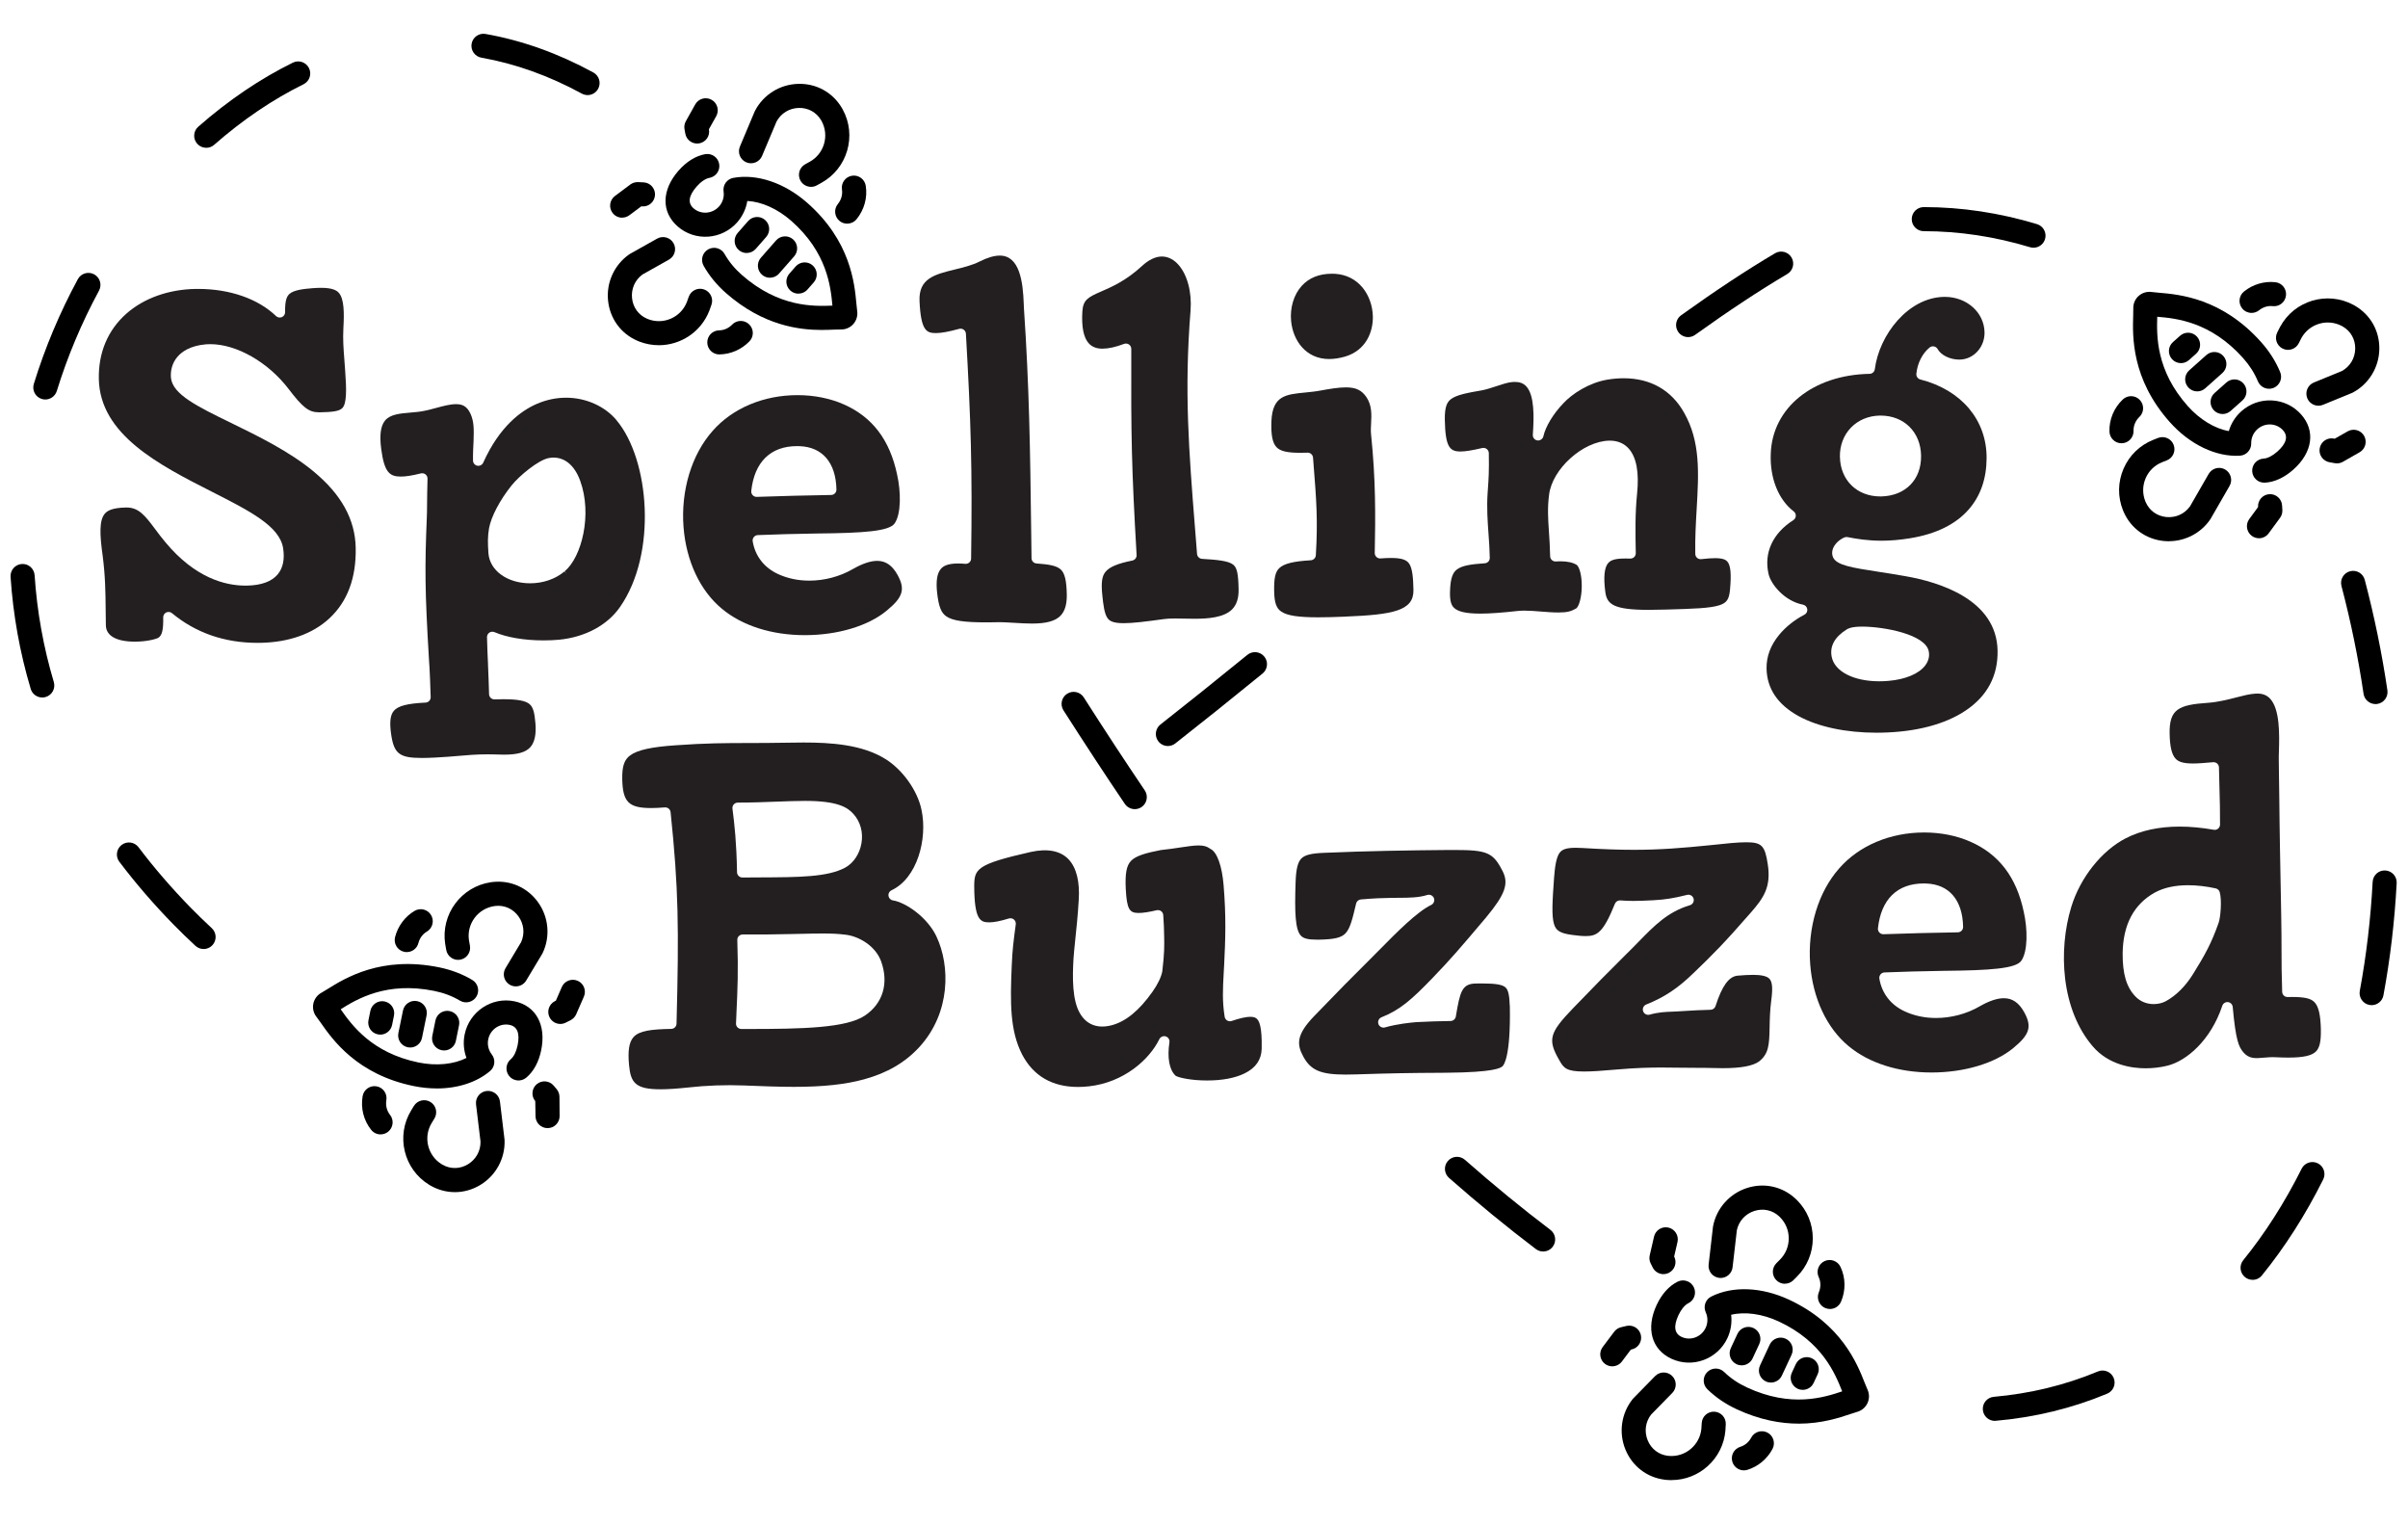
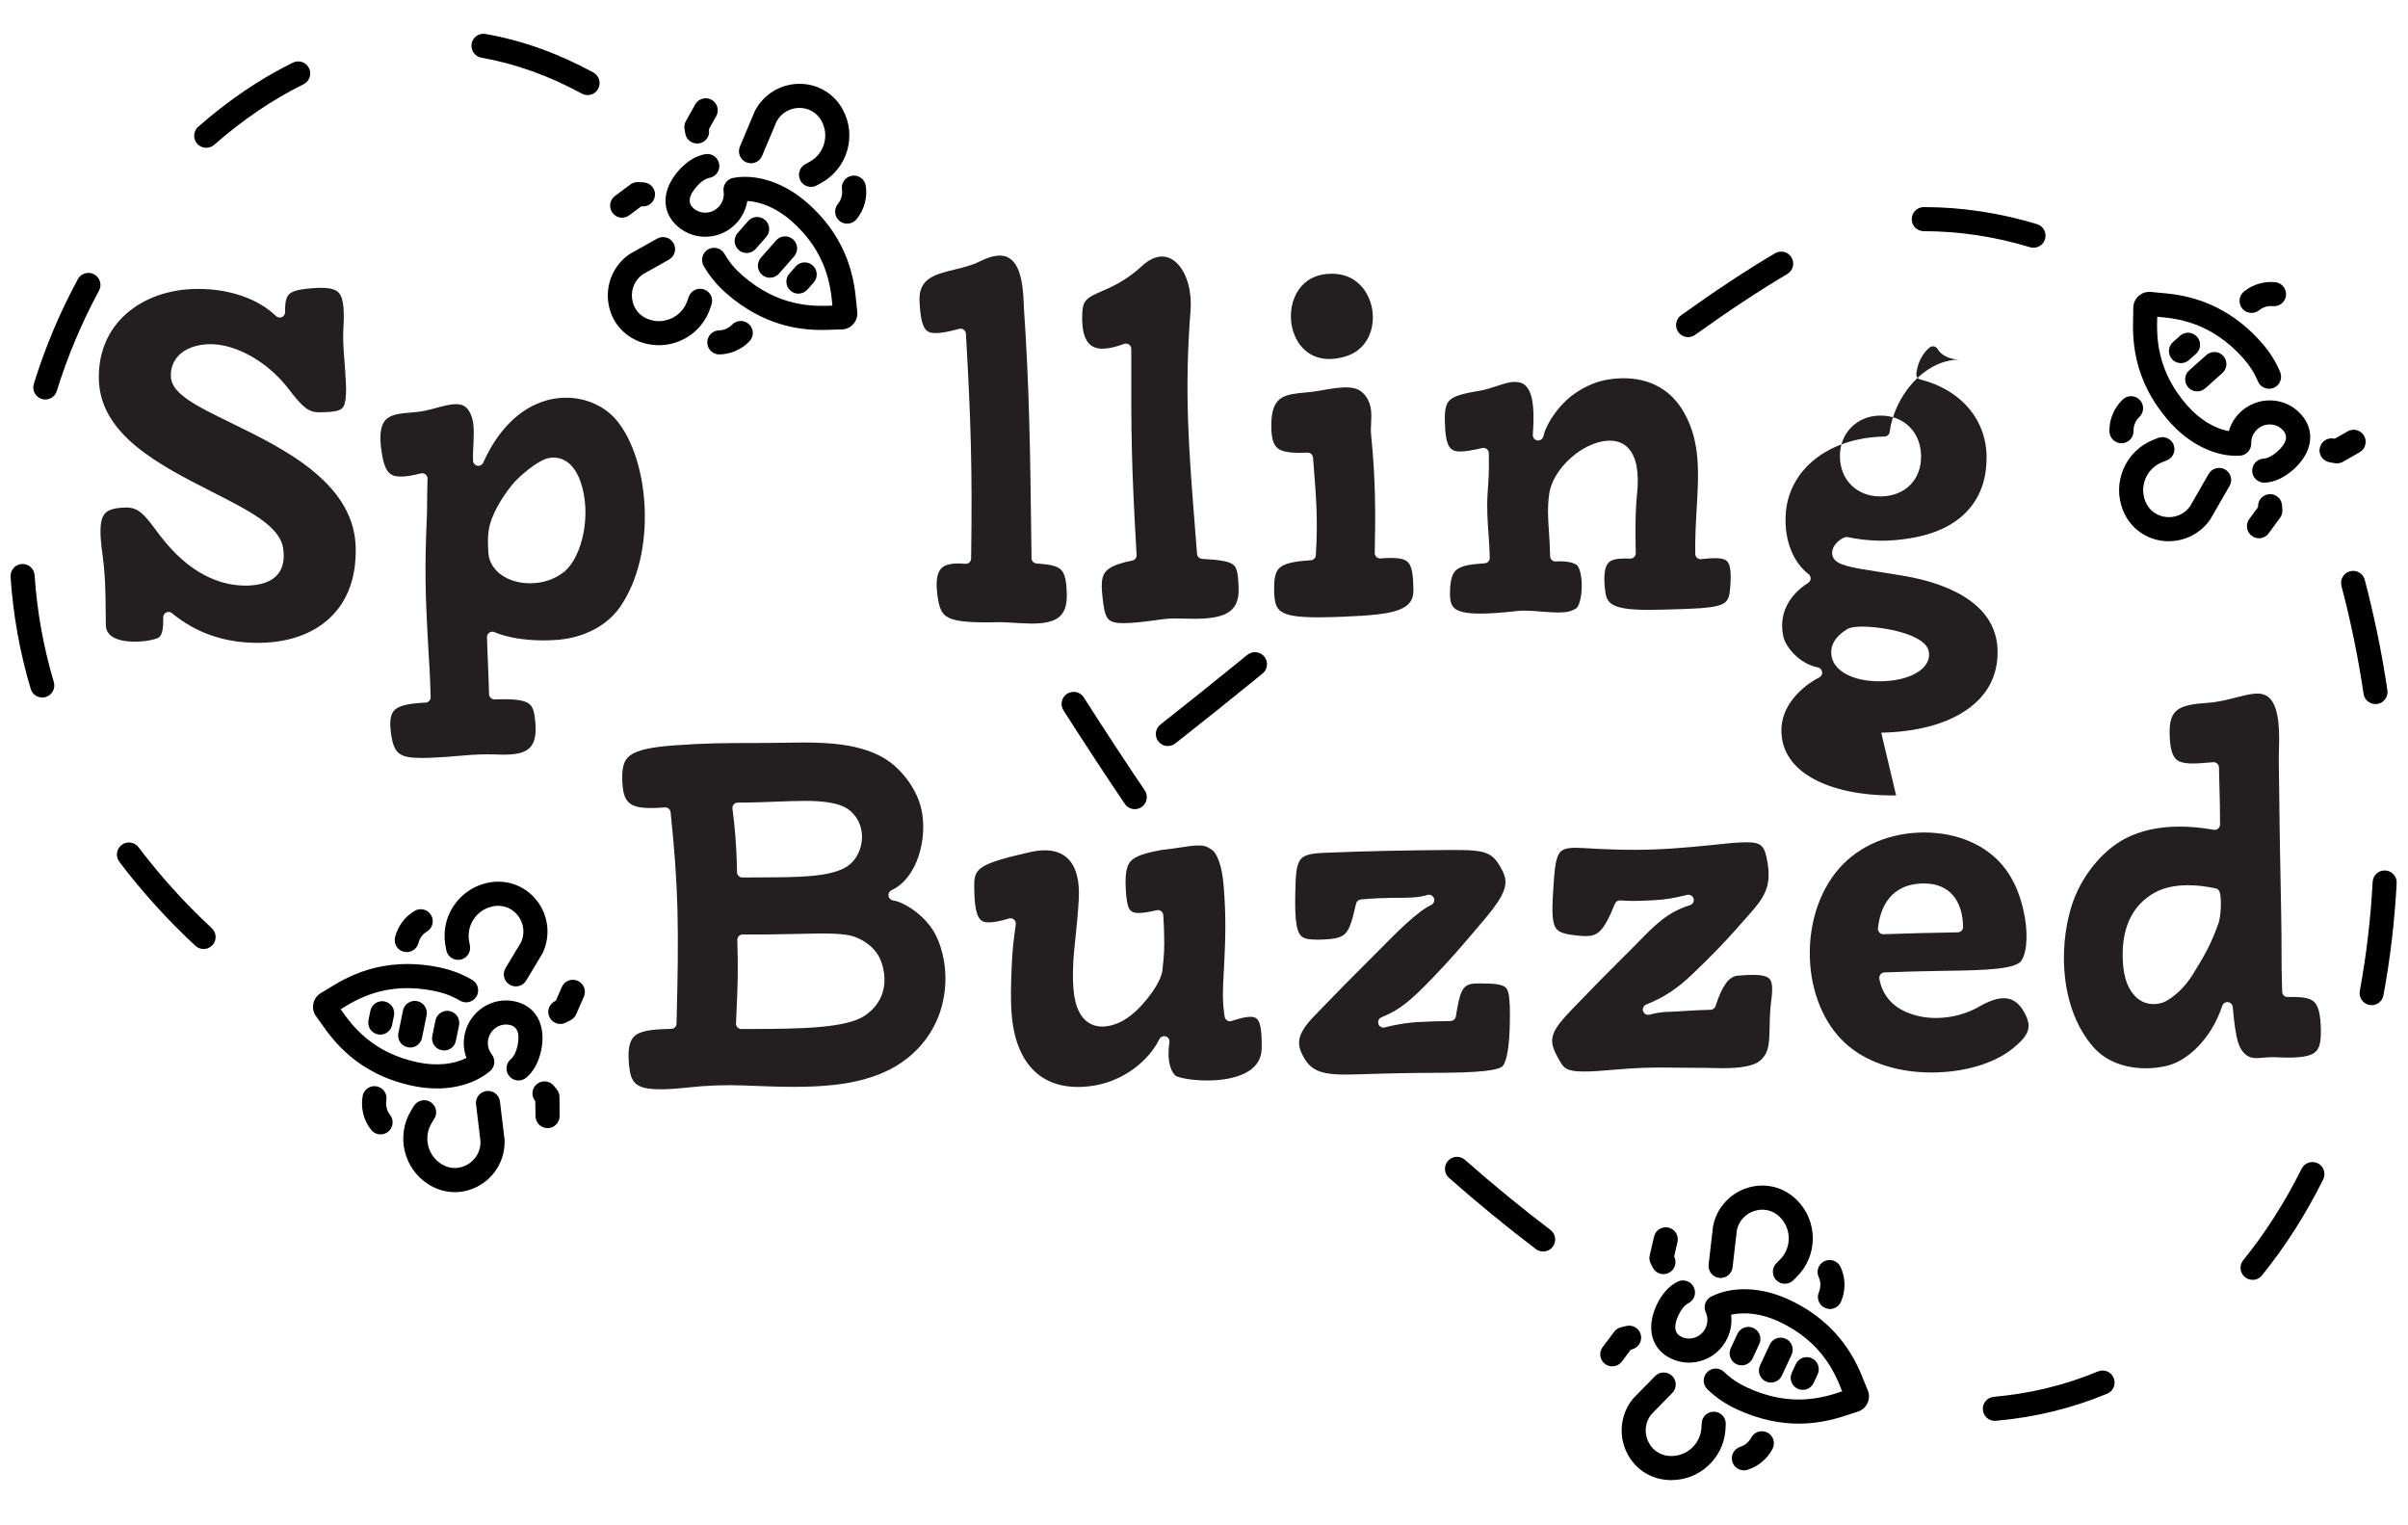
<svg xmlns="http://www.w3.org/2000/svg" data-id="Logo_-_Neon" data-name="Logo - Neon" viewBox="0 0 900 570">
  <defs>
    <style>
      .cls-1 {
        fill: #231f20;
      }
    </style>
  </defs>
  <g>
    <g>
      <path id="Trail" d="m76.1,354.64c-1.09,0-2.18-.39-3.05-1.19-2.78-2.56-5.56-5.27-8.28-8.04-7.33-7.5-14.12-15.37-20.17-23.38-1.5-1.98-1.1-4.8.88-6.3,1.98-1.5,4.81-1.1,6.3.88,5.82,7.71,12.36,15.28,19.42,22.51,2.61,2.67,5.28,5.26,7.94,7.72,1.83,1.68,1.94,4.53.26,6.36-.89.96-2.1,1.45-3.31,1.45Zm-60.31-93.99c-1.94,0-3.73-1.26-4.31-3.21-4.07-13.61-6.6-27.7-7.53-41.89-.16-2.48,1.72-4.62,4.2-4.79,2.49-.17,4.62,1.72,4.79,4.2.89,13.51,3.3,26.94,7.17,39.9.71,2.38-.64,4.89-3.02,5.6-.43.13-.86.19-1.29.19Zm1.15-111.36c-.44,0-.89-.06-1.33-.2-2.38-.73-3.71-3.25-2.97-5.63,4.15-13.46,9.68-26.62,16.45-39.13,1.18-2.18,3.91-3,6.1-1.81,2.19,1.18,3,3.91,1.81,6.1-6.49,11.99-11.79,24.6-15.77,37.49-.6,1.93-2.38,3.18-4.3,3.18Zm60.13-94.06c-1.25,0-2.49-.52-3.38-1.53-1.64-1.87-1.46-4.71.41-6.35,11.22-9.85,23.11-17.91,35.36-23.94,2.23-1.1,4.93-.18,6.03,2.05s.18,4.93-2.05,6.03c-11.54,5.69-22.78,13.3-33.4,22.63-.85.75-1.91,1.12-2.97,1.12Zm142.54-19.7c-.73,0-1.47-.18-2.15-.55-12.23-6.67-24.86-11.19-37.54-13.43-2.45-.43-4.08-2.77-3.65-5.21.43-2.45,2.76-4.08,5.21-3.65,13.64,2.41,27.19,7.25,40.28,14.39,2.18,1.19,2.99,3.92,1.79,6.11-.82,1.5-2.36,2.35-3.95,2.35Z" />
      <g>
        <path d="m192.79,368.6c-.79,0-1.59-.21-2.31-.64-2.13-1.28-2.82-4.04-1.54-6.17l5.84-9.73c1.42-3.18,1.05-6.77-1-9.63-2.02-2.82-5.26-4.27-8.66-3.88-.12.01-.25.03-.37.05-2.98.45-5.6,2.02-7.39,4.43-1.77,2.4-2.52,5.34-2.09,8.29l.37,2.1c.43,2.45-1.2,4.78-3.65,5.21-2.45.43-4.78-1.2-5.21-3.65l-.38-2.17s-.01-.08-.02-.12c-1.65-11.03,5.99-21.35,17.03-23,.22-.03.45-.06.69-.09,6.69-.76,13.04,2.06,17,7.57,3.97,5.52,4.64,12.76,1.75,18.9-.06.14-.14.27-.21.4l-5.97,9.94c-.84,1.41-2.33,2.19-3.86,2.19Z" />
        <g>
          <line id="Stripe_3" data-name="Stripe 3" x1="142.83" y1="378.64" x2="142.12" y2="382.13" />
          <path d="m142.13,386.63c-.3,0-.6-.03-.9-.09-2.44-.5-4.01-2.87-3.51-5.31l.71-3.49c.5-2.44,2.87-4.01,5.31-3.51,2.44.5,4.01,2.87,3.51,5.31l-.71,3.49c-.43,2.13-2.31,3.6-4.4,3.6Z" />
        </g>
        <g>
          <line id="Stripe_2" data-name="Stripe 2" x1="155.02" y1="378.53" x2="153.31" y2="386.95" />
          <path d="m153.31,391.45c-.3,0-.6-.03-.9-.09-2.44-.5-4.01-2.87-3.51-5.31l1.72-8.42c.5-2.44,2.87-4.01,5.31-3.51,2.44.5,4.01,2.87,3.51,5.31l-1.72,8.42c-.43,2.13-2.31,3.6-4.4,3.6Z" />
        </g>
        <g>
          <line id="Stripe_1" data-name="Stripe 1" x1="167.16" y1="382.24" x2="165.97" y2="388.05" />
          <path d="m165.98,392.55c-.3,0-.6-.03-.9-.09-2.44-.5-4.01-2.87-3.51-5.31l1.18-5.81c.5-2.44,2.88-4.01,5.31-3.51,2.44.5,4.01,2.87,3.51,5.31l-1.18,5.81c-.43,2.13-2.31,3.6-4.4,3.6Z" />
        </g>
        <path d="m169.99,445.49c-3.09,0-6.18-.8-9.02-2.41-.19-.11-.4-.23-.6-.35-9.51-5.83-12.5-18.31-6.67-27.82l.99-1.62c1.3-2.12,4.07-2.78,6.19-1.49,2.12,1.3,2.78,4.07,1.48,6.19l-.99,1.62c-3.24,5.28-1.58,12.21,3.71,15.45.11.07.21.13.32.19,2.99,1.7,6.53,1.63,9.5-.17,3.02-1.84,4.77-5.01,4.69-8.51l-1.67-13.87c-.3-2.47,1.46-4.71,3.93-5.01,2.47-.28,4.71,1.46,5.01,3.93l1.69,14.07c.01.12.02.24.03.37.26,6.77-3.19,13.17-9,16.71-2.99,1.82-6.29,2.73-9.58,2.73Z" />
        <path d="m163.24,406.74c-2.79,0-5.67-.29-8.58-.88-21.26-4.33-30.42-17.42-34.82-23.72-.61-.87-1.14-1.62-1.55-2.14-1.11-1.4-1.54-3.2-1.18-4.94.36-1.74,1.46-3.23,3.02-4.08.58-.31,1.35-.8,2.24-1.35,6.53-4.07,20.11-12.56,41.77-8.14,4.5.92,8.67,2.5,12.38,4.72,2.13,1.27,2.83,4.04,1.56,6.17-1.27,2.13-4.04,2.83-6.17,1.56-2.84-1.7-6.06-2.92-9.56-3.63-17.95-3.66-29.01,3.09-35.02,6.84,4.05,5.78,11.55,16.32,29.13,19.9,6.66,1.36,13.17.69,17.88-1.71-1.03-2.76-1.29-5.79-.68-8.76,1.75-8.57,10.08-14.14,18.58-12.41,8.03,1.64,11.97,8.79,10.04,18.24-.9,4.44-2.84,8.01-5.6,10.31-1.91,1.59-4.75,1.34-6.34-.57-1.59-1.91-1.34-4.75.57-6.34,1.14-.95,2.07-2.85,2.55-5.2.91-4.46-.11-7.03-3.02-7.62-3.63-.74-7.21,1.68-7.96,5.39-.41,2,.08,4.05,1.32,5.65,1.49,1.91,1.21,4.65-.64,6.21-5.02,4.25-12.13,6.51-19.92,6.51Zm-38.8-27.86s0,0,0,0c0,0,0,0,0,0Z" />
        <path d="m209.43,382.64c-1.64,0-3.22-.9-4.02-2.46-1.13-2.22-.24-4.92,1.97-6.05l.38-.19,2.22-5.1c.99-2.28,3.64-3.32,5.92-2.33,2.28.99,3.32,3.64,2.33,5.92l-2.87,6.58c-.42.96-1.16,1.74-2.09,2.22l-1.82.92c-.65.33-1.35.49-2.03.49Z" />
        <path d="m204.65,421.57c-2.47,0-4.48-1.99-4.5-4.46l-.09-5.62c-1.6-1.9-1.35-4.74.55-6.34,1.9-1.6,4.74-1.35,6.34.55l1.09,1.29c.67.8,1.05,1.81,1.06,2.86l.06,7.18c.02,2.49-1.98,4.52-4.46,4.54h-.04Z" />
        <path d="m142.25,423.92c-1.32,0-2.62-.58-3.51-1.69-2.81-3.5-3.98-8.09-3.21-12.6.42-2.45,2.74-4.1,5.19-3.68,2.45.42,4.1,2.74,3.68,5.19-.33,1.94.18,3.98,1.36,5.45,1.55,1.94,1.24,4.77-.7,6.33-.83.67-1.82.99-2.81.99Z" />
        <path d="m152.02,355.79c-.37,0-.74-.04-1.11-.14-2.41-.61-3.86-3.06-3.25-5.47,1.05-4.11,3.71-7.69,7.31-9.8,2.14-1.26,4.9-.54,6.16,1.6,1.26,2.14.54,4.9-1.6,6.16-1.54.9-2.69,2.46-3.14,4.26-.52,2.04-2.35,3.39-4.36,3.39Z" />
      </g>
    </g>
    <g>
      <path id="Trail-2" data-name="Trail" d="m576.74,467.67c-.95,0-1.9-.3-2.71-.91-10.68-8.09-21.6-17.04-32.45-26.59-1.87-1.64-2.05-4.49-.4-6.35,1.64-1.87,4.49-2.04,6.35-.4,10.69,9.41,21.44,18.22,31.94,26.17,1.98,1.5,2.37,4.32.87,6.3-.88,1.17-2.23,1.78-3.59,1.78Zm-152.61-165.3c-1.44,0-2.86-.69-3.73-1.98-7.2-10.63-14.69-22.06-22.92-34.93-1.34-2.09-.73-4.88,1.37-6.21,2.09-1.34,4.88-.73,6.22,1.37,8.18,12.81,15.64,24.17,22.79,34.73,1.39,2.06.85,4.86-1.2,6.25-.77.52-1.65.77-2.52.77Z" />
      <g>
        <path d="m246.22,129c-2.43,0-4.9-.44-7.3-1.37-.21-.08-.42-.17-.63-.26-6.2-2.65-10.31-8.26-11.02-15-.71-6.76,2.3-13.38,7.85-17.28.12-.09.25-.17.38-.24l10.11-5.68c2.17-1.21,4.91-.45,6.13,1.72s.45,4.91-1.72,6.13l-9.89,5.56c-2.81,2.06-4.27,5.36-3.9,8.86.36,3.45,2.45,6.31,5.6,7.66.11.05.23.1.36.15,5.76,2.24,12.26-.61,14.52-6.35l.72-2.01c.84-2.34,3.41-3.55,5.75-2.72,2.34.84,3.56,3.41,2.72,5.75l-.74,2.07s-.03.08-.04.11c-3.11,8-10.78,12.91-18.88,12.91Z" />
        <g>
          <line id="Stripe_3-2" data-name="Stripe 3" x1="298.41" y1="105.24" x2="300.75" y2="102.56" />
          <path d="m298.4,109.74c-1.05,0-2.11-.37-2.96-1.12-1.87-1.64-2.06-4.48-.42-6.35l2.35-2.68c1.64-1.87,4.48-2.06,6.35-.42,1.87,1.64,2.06,4.48.42,6.35l-2.35,2.68c-.89,1.02-2.13,1.53-3.39,1.53Z" />
        </g>
        <g>
          <line id="Stripe_2-2" data-name="Stripe 2" x1="287.77" y1="99.29" x2="293.43" y2="92.82" />
          <path d="m287.76,103.79c-1.05,0-2.11-.37-2.96-1.12-1.87-1.64-2.06-4.48-.42-6.35l5.67-6.46c1.64-1.87,4.48-2.06,6.35-.42,1.87,1.64,2.06,4.48.42,6.35l-5.67,6.46c-.89,1.02-2.13,1.53-3.39,1.53Z" />
        </g>
        <g>
          <line id="Stripe_1-2" data-name="Stripe 1" x1="279.07" y1="90.05" x2="282.97" y2="85.59" />
          <path d="m279.07,94.55c-1.05,0-2.11-.37-2.96-1.12-1.87-1.64-2.06-4.48-.42-6.35l3.91-4.46c1.64-1.87,4.48-2.05,6.35-.42,1.87,1.64,2.06,4.48.42,6.35l-3.91,4.46c-.89,1.01-2.13,1.53-3.39,1.53Z" />
        </g>
        <path d="m303.12,69.82c-1.59,0-3.13-.84-3.95-2.33-1.2-2.18-.4-4.91,1.78-6.11l1.67-.92c5.43-2.98,7.42-9.82,4.44-15.25-.07-.12-.13-.23-.19-.33-1.75-2.94-4.86-4.64-8.33-4.55-3.53.1-6.62,1.99-8.29,5.06l-5.42,12.87c-.96,2.29-3.6,3.37-5.89,2.4-2.29-.96-3.36-3.6-2.4-5.89l5.5-13.06c.05-.11.1-.22.16-.33,3.13-6.01,9.3-9.86,16.1-10.04,6.77-.2,12.88,3.16,16.31,8.94.12.2.23.4.35.61,5.36,9.77,1.78,22.09-8,27.46l-1.67.92c-.69.38-1.43.56-2.16.56Z" />
        <path d="m307.34,123.31c-8.53,0-22.02-1.54-35.95-13.75-3.45-3.03-6.28-6.47-8.41-10.24-1.22-2.16-.46-4.91,1.7-6.13,2.16-1.22,4.91-.46,6.13,1.71,1.63,2.88,3.82,5.54,6.51,7.89,13.78,12.08,26.73,11.7,33.8,11.42-.65-7.03-1.94-19.9-15.43-31.72-5.11-4.48-11.09-7.13-16.38-7.39-.47,2.91-1.76,5.67-3.75,7.94-5.77,6.58-15.76,7.28-22.29,1.57-6.16-5.4-6.03-13.57.32-20.82,2.99-3.41,6.44-5.55,9.98-6.18,2.44-.43,4.78,1.19,5.22,3.64.44,2.45-1.19,4.78-3.64,5.22-1.46.26-3.21,1.45-4.79,3.25-3,3.43-3.39,6.16-1.16,8.12,2.79,2.44,7.09,2.11,9.59-.73,1.34-1.53,1.95-3.56,1.65-5.56-.35-2.39,1.25-4.64,3.63-5.08,8.79-1.62,19.08,1.83,27.54,9.24,16.32,14.3,17.78,30.21,18.48,37.86.1,1.06.18,1.97.28,2.63.27,1.76-.25,3.54-1.42,4.87-1.17,1.34-2.86,2.09-4.64,2.05-.67-.01-1.57.02-2.62.06-1.25.05-2.71.11-4.36.11Z" />
        <path d="m232.54,81.35c-1.37,0-2.73-.62-3.61-1.81-1.49-1.99-1.08-4.81.91-6.3l5.75-4.3c.84-.62,1.87-.92,2.91-.89l2.04.1c2.48.12,4.4,2.23,4.27,4.71-.12,2.48-2.23,4.42-4.71,4.27l-.42-.02-4.46,3.33c-.81.6-1.75.89-2.69.89Z" />
        <path d="m260.56,53.64c-2.13,0-4.03-1.52-4.42-3.69l-.3-1.66c-.19-1.03-.01-2.09.5-3l3.5-6.27c1.21-2.17,3.95-2.95,6.12-1.73,2.17,1.21,2.94,3.96,1.73,6.12l-2.72,4.86v.07c.46,2.45-1.16,4.79-3.61,5.23-.27.05-.54.07-.81.07Z" />
        <path d="m316.63,83.58c-1.01,0-2.02-.33-2.85-1.02-1.92-1.58-2.2-4.41-.62-6.33,1.25-1.52,1.82-3.54,1.53-5.41-.39-2.45,1.29-4.76,3.74-5.15,2.45-.4,4.76,1.29,5.15,3.74.7,4.43-.56,9-3.46,12.53-.89,1.08-2.18,1.64-3.48,1.64Z" />
        <path d="m268.85,132.45c-2.46,0-4.47-1.98-4.5-4.45-.03-2.48,1.96-4.52,4.44-4.55,1.78-.02,3.55-.8,4.84-2.14,1.73-1.79,4.58-1.84,6.36-.11,1.79,1.73,1.84,4.58.11,6.36-2.95,3.05-7.03,4.83-11.2,4.88h-.06Z" />
      </g>
    </g>
    <g>
      <path id="Trail-3" data-name="Trail" d="m745.58,530.97c-2.31,0-4.27-1.76-4.48-4.11-.22-2.48,1.61-4.66,4.09-4.88,13.61-1.2,26.7-4.38,38.92-9.48,2.29-.96,4.93.13,5.89,2.42.96,2.29-.13,4.93-2.42,5.88-13.07,5.45-27.06,8.86-41.59,10.13-.13.01-.27.02-.4.02Zm96.33-52.71c-1,0-2-.33-2.83-1-1.93-1.57-2.23-4.4-.66-6.33,8.18-10.09,15.53-21.6,21.83-34.2,1.11-2.22,3.81-3.12,6.04-2.01,2.22,1.11,3.12,3.81,2.01,6.04-6.59,13.19-14.29,25.25-22.89,35.84-.89,1.1-2.19,1.67-3.5,1.67Zm44.5-102.64c-.27,0-.55-.03-.83-.08-2.44-.46-4.05-2.81-3.6-5.25,2.45-13.14,4.07-26.85,4.81-40.75.13-2.48,2.25-4.4,4.73-4.25,2.48.13,4.39,2.25,4.25,4.73-.76,14.29-2.43,28.39-4.95,41.92-.4,2.17-2.29,3.68-4.42,3.68Zm1.43-112.52c-2.19,0-4.12-1.61-4.45-3.84-1.99-13.49-4.77-27.04-8.26-40.29-.63-2.4.8-4.87,3.21-5.5,2.41-.63,4.86.8,5.5,3.21,3.57,13.56,6.42,27.45,8.46,41.27.36,2.46-1.34,4.75-3.79,5.11-.22.03-.44.05-.66.05Z" />
      <g>
        <path d="m624.72,553.12c-.58,0-1.17-.03-1.76-.08-.24-.02-.48-.05-.71-.08-6.66-.8-12.18-5.03-14.75-11.31-2.57-6.29-1.54-13.49,2.69-18.79.09-.12.19-.23.3-.34l8.11-8.28c1.74-1.78,4.59-1.8,6.36-.07,1.78,1.74,1.8,4.59.07,6.36l-7.94,8.11c-2.12,2.76-2.59,6.34-1.26,9.6,1.31,3.21,4.12,5.37,7.52,5.78.14.02.27.03.39.04,6.14.53,11.59-4.02,12.16-10.17l.13-2.13c.15-2.48,2.29-4.36,4.76-4.22,2.48.15,4.37,2.28,4.22,4.76l-.13,2.19s0,.08,0,.12c-.91,10.52-9.77,18.49-20.14,18.49Z" />
        <g>
          <line id="Stripe_3-3" data-name="Stripe 3" x1="673.79" y1="514.88" x2="675.29" y2="511.65" />
          <path d="m673.78,519.38c-.64,0-1.28-.13-1.9-.42-2.25-1.05-3.23-3.73-2.18-5.98l1.5-3.23c1.05-2.25,3.73-3.23,5.98-2.18,2.25,1.05,3.23,3.73,2.18,5.98l-1.5,3.23c-.76,1.64-2.39,2.6-4.08,2.6Z" />
        </g>
        <g>
          <line id="Stripe_2-3" data-name="Stripe 2" x1="661.9" y1="512.15" x2="665.53" y2="504.36" />
          <path d="m661.9,516.65c-.64,0-1.28-.13-1.9-.42-2.25-1.05-3.23-3.72-2.18-5.98l3.63-7.79c1.05-2.25,3.73-3.23,5.98-2.18,2.25,1.05,3.23,3.72,2.18,5.98l-3.63,7.79c-.76,1.64-2.39,2.6-4.08,2.6Z" />
        </g>
        <g>
          <line id="Stripe_1-3" data-name="Stripe 1" x1="650.97" y1="505.72" x2="653.47" y2="500.34" />
          <path d="m650.96,510.22c-.64,0-1.28-.13-1.9-.42-2.25-1.05-3.23-3.73-2.18-5.98l2.5-5.37c1.05-2.25,3.73-3.23,5.98-2.18,2.25,1.05,3.23,3.73,2.18,5.98l-2.5,5.37c-.76,1.64-2.39,2.6-4.08,2.6Z" />
        </g>
        <path d="m667.11,479.74c-1.15,0-2.3-.44-3.18-1.32-1.76-1.76-1.76-4.6,0-6.36l1.34-1.35c2.12-2.12,3.29-4.95,3.28-7.95,0-3-1.17-5.82-3.3-7.94-.1-.1-.19-.19-.29-.28-2.49-2.33-5.96-3.08-9.26-2.02-3.37,1.08-5.8,3.76-6.54,7.18l-1.6,13.88c-.28,2.47-2.51,4.24-4.99,3.96-2.47-.29-4.24-2.52-3.96-4.99l1.62-14.08c.01-.12.03-.24.06-.36,1.32-6.65,6.17-12.07,12.64-14.16,6.45-2.08,13.24-.58,18.17,4.01.17.16.34.32.5.48,3.82,3.82,5.93,8.89,5.94,14.3,0,5.4-2.1,10.49-5.91,14.31l-1.34,1.34c-.88.88-2.03,1.32-3.19,1.32Z" />
        <path d="m672.26,532c-6.64,0-14.45-1.33-23.19-5.39-4.17-1.94-7.85-4.45-10.94-7.47-1.78-1.74-1.82-4.58-.08-6.36,1.73-1.78,4.58-1.82,6.36-.08,2.37,2.31,5.21,4.24,8.46,5.75,16.61,7.73,28.94,3.74,35.65,1.49-2.59-6.57-7.44-18.56-23.71-26.12-6.16-2.87-12.65-3.73-17.79-2.5.36,2.93-.1,5.93-1.37,8.68-3.69,7.93-13.09,11.41-20.95,7.75-7.43-3.46-9.6-11.33-5.53-20.07,1.91-4.11,4.63-7.13,7.85-8.73,2.23-1.1,4.93-.2,6.03,2.03,1.1,2.23.2,4.93-2.03,6.03-1.33.66-2.68,2.29-3.69,4.46-1.92,4.13-1.53,6.86,1.17,8.12,3.36,1.57,7.4.04,9-3.39.86-1.85.87-3.96.03-5.8-1.01-2.2-.1-4.8,2.06-5.89,7.98-4.02,18.83-3.6,29.03,1.15,19.67,9.15,25.54,24.02,28.35,31.16.39.99.73,1.84,1.01,2.44.75,1.61.75,3.46,0,5.08-.75,1.61-2.17,2.8-3.88,3.27-.64.17-1.5.46-2.5.8-4.11,1.38-10.74,3.6-19.33,3.6Z" />
        <path d="m602.59,510.59c-.94,0-1.89-.29-2.7-.9-1.99-1.49-2.38-4.32-.89-6.3l4.32-5.74c.63-.84,1.53-1.43,2.55-1.67l1.98-.48c2.41-.58,4.85.91,5.42,3.33s-.91,4.85-3.33,5.42l-.41.1-3.34,4.44c-.88,1.17-2.23,1.79-3.6,1.79Z" />
        <path d="m621.74,476.14c-1.65,0-3.24-.91-4.03-2.49l-.76-1.51c-.47-.94-.6-2-.36-3.02l1.61-7c.56-2.42,2.97-3.94,5.39-3.38,2.42.56,3.93,2.97,3.38,5.39l-1.25,5.42.03.06c1.11,2.22.21,4.93-2.01,6.04-.65.32-1.33.48-2.01.48Z" />
        <path d="m683.95,489.16c-.59,0-1.19-.12-1.77-.36-2.29-.98-3.35-3.62-2.37-5.91.77-1.81.75-3.91-.05-5.62-1.06-2.25-.1-4.93,2.15-5.99,2.25-1.06,4.93-.1,5.99,2.15,1.92,4.06,1.99,8.79.19,13-.73,1.71-2.39,2.73-4.14,2.73Z" />
        <path d="m651.78,549.46c-1.93,0-3.71-1.25-4.3-3.19-.73-2.38.61-4.89,2.99-5.62,1.71-.52,3.18-1.76,4.05-3.41,1.16-2.2,3.88-3.04,6.08-1.89,2.2,1.16,3.04,3.88,1.89,6.08-1.98,3.76-5.4,6.61-9.39,7.83-.44.13-.88.2-1.32.2Z" />
      </g>
    </g>
    <g>
      <path id="Trail-4" data-name="Trail" d="m436.5,278.78c-1.33,0-2.65-.59-3.54-1.72-1.54-1.96-1.19-4.78.76-6.32,10.02-7.87,20.65-16.39,32.49-26.03,1.92-1.57,4.76-1.28,6.33.65,1.57,1.93,1.28,4.76-.65,6.33-11.88,9.68-22.55,18.23-32.62,26.13-.82.65-1.8.96-2.78.96Zm194.44-152.81c-1.4,0-2.78-.65-3.66-1.88-1.45-2.02-.98-4.83,1.04-6.28,12.89-9.24,24.37-16.82,35.11-23.17,2.14-1.26,4.9-.56,6.16,1.58,1.27,2.14.56,4.9-1.58,6.17-10.51,6.22-21.78,13.66-34.45,22.74-.79.57-1.71.84-2.62.84Zm129.09-33.4c-.43,0-.87-.06-1.3-.19-13.13-3.97-26.49-5.99-39.71-5.99-2.49,0-4.5-2.01-4.5-4.5s2.01-4.5,4.5-4.5c14.11,0,28.35,2.14,42.32,6.37,2.38.72,3.72,3.23,3,5.61-.59,1.94-2.37,3.2-4.31,3.2Z" />
      <g>
-         <path d="m866.52,151.61c-1.77,0-3.45-1.05-4.17-2.8-.94-2.3.16-4.93,2.46-5.87l10.5-4.3c3.04-1.7,4.89-4.79,4.96-8.31.07-3.47-1.66-6.57-4.61-8.29-.1-.06-.22-.13-.34-.19-5.43-2.92-12.23-.9-15.19,4.52l-.96,1.9c-1.12,2.22-3.83,3.11-6.04,1.99-2.22-1.12-3.11-3.83-1.99-6.04l.99-1.96s.04-.07.06-.11c5.29-9.82,17.58-13.51,27.41-8.22.2.11.4.22.59.33,5.83,3.4,9.22,9.47,9.09,16.25-.13,6.8-3.93,13-9.91,16.18-.13.07-.27.13-.41.19l-10.73,4.39c-.56.23-1.13.34-1.7.34Z" />
        <g>
          <line id="Stripe_3-4" data-name="Stripe 3" x1="817.8" y1="128.83" x2="815.14" y2="131.2" />
          <path d="m815.14,135.7c-1.24,0-2.47-.51-3.36-1.51-1.65-1.86-1.49-4.7.37-6.35l2.66-2.37c1.86-1.65,4.7-1.49,6.35.37,1.65,1.86,1.49,4.7-.37,6.35l-2.66,2.37c-.86.76-1.93,1.14-2.99,1.14Z" />
        </g>
        <g>
          <line id="Stripe_2-4" data-name="Stripe 2" x1="827.63" y1="136.04" x2="821.21" y2="141.76" />
          <path d="m821.21,146.26c-1.24,0-2.47-.51-3.36-1.51-1.65-1.86-1.49-4.7.37-6.35l6.42-5.72c1.86-1.65,4.7-1.49,6.35.37,1.65,1.86,1.49,4.7-.37,6.35l-6.42,5.72c-.86.76-1.93,1.14-2.99,1.14Z" />
        </g>
        <g>
          <line id="Stripe_1-4" data-name="Stripe 1" x1="835.12" y1="146.28" x2="830.7" y2="150.23" />
-           <path d="m830.7,154.72c-1.24,0-2.47-.51-3.36-1.51-1.65-1.86-1.49-4.7.37-6.35l4.43-3.94c1.86-1.65,4.7-1.49,6.35.37,1.65,1.86,1.49,4.7-.37,6.35l-4.43,3.94c-.86.76-1.93,1.14-2.99,1.14Z" />
        </g>
        <path d="m810.62,202.27c-.6,0-1.2-.03-1.8-.09-6.75-.65-12.39-4.72-15.09-10.88-.09-.2-.18-.42-.27-.64-2-5.02-1.92-10.52.22-15.49s6.08-8.8,11.1-10.8l1.77-.7c2.31-.92,4.93.21,5.84,2.52.92,2.31-.21,4.93-2.52,5.84l-1.77.7c-2.79,1.11-4.98,3.24-6.16,5.99s-1.23,5.81-.12,8.6c.05.12.09.23.15.35,1.38,3.14,4.25,5.21,7.71,5.54,3.52.33,6.82-1.16,8.85-4l6.97-12.11c1.24-2.15,3.99-2.9,6.15-1.66,2.15,1.24,2.9,3.99,1.66,6.14l-7.07,12.28c-.06.11-.13.21-.2.31-3.51,5.08-9.29,8.07-15.42,8.07Z" />
        <path d="m846.26,180.37c-2.38,0-4.36-1.86-4.49-4.26-.13-2.48,1.77-4.6,4.25-4.73,1.48-.08,3.36-1.04,5.15-2.63,3.4-3.03,4.12-5.69,2.15-7.92-1.19-1.33-2.84-2.12-4.64-2.21-1.82-.09-3.59.53-4.96,1.76-1.52,1.36-2.37,3.29-2.32,5.32.05,2.42-1.82,4.45-4.23,4.59-8.91.53-18.71-4.16-26.2-12.56-14.43-16.2-13.92-32.17-13.68-39.85.03-1.06.06-1.98.04-2.64-.05-1.78.68-3.48,2.01-4.66,1.33-1.18,3.1-1.71,4.86-1.46.65.09,1.56.17,2.61.26,7.67.65,23.62,1.99,38.33,18.5,3.06,3.43,5.44,7.19,7.09,11.19.95,2.3-.15,4.93-2.45,5.88-2.3.94-4.93-.15-5.88-2.45-1.26-3.06-3.11-5.96-5.48-8.63-12.19-13.68-25.08-14.9-32.14-15.5-.22,7.06-.52,19.99,11.41,33.38,4.52,5.07,10.13,8.44,15.34,9.34.83-2.83,2.44-5.41,4.7-7.42,3.16-2.81,7.21-4.25,11.41-4.03,4.22.22,8.09,2.07,10.9,5.21,5.45,6.12,4.32,14.21-2.88,20.62-3.39,3.02-7.07,4.71-10.66,4.9-.08,0-.16,0-.24,0Z" />
        <path d="m873.44,173.16c-.26,0-.52-.02-.77-.07l-2.01-.35c-2.45-.43-4.09-2.76-3.66-5.21.43-2.45,2.76-4.08,5.2-3.66l.42.07,4.83-2.75c2.16-1.23,4.91-.48,6.14,1.68,1.23,2.16.48,4.91-1.68,6.14l-6.24,3.56c-.68.39-1.45.59-2.23.59Z" />
        <path d="m844.29,201.13c-.92,0-1.86-.28-2.66-.87-2-1.47-2.43-4.29-.96-6.29l3.29-4.48v-.07c-.15-2.48,1.75-4.61,4.23-4.75,2.48-.15,4.61,1.76,4.75,4.24l.1,1.69c.06,1.04-.25,2.08-.87,2.92l-4.25,5.79c-.88,1.2-2.25,1.84-3.63,1.84Z" />
        <path d="m792.91,165.64c-2.42,0-4.41-1.92-4.49-4.35-.15-4.48,1.66-8.86,4.98-12.01,1.8-1.71,4.65-1.64,6.36.17s1.64,4.65-.16,6.36c-1.43,1.36-2.24,3.29-2.18,5.18.08,2.48-1.86,4.57-4.35,4.65-.05,0-.1,0-.15,0Z" />
        <path d="m841.53,116.93c-1.31,0-2.62-.57-3.5-1.67-1.56-1.93-1.26-4.77.68-6.33,3.3-2.67,7.58-3.93,11.72-3.47,2.47.28,4.25,2.5,3.97,4.97-.28,2.47-2.5,4.26-4.97,3.97-1.77-.2-3.62.36-5.07,1.53-.83.67-1.83,1-2.82,1Z" />
      </g>
    </g>
  </g>
  <g>
    <path class="cls-1" d="m867.44,384.9c-.11-5.63-.86-8.84-2.43-10.43-1.37-1.38-3.72-1.91-8.4-1.91-.51,0-1.05,0-1.64.02-1.08,0-1.96-.85-2-1.93-.22-6.31-.23-10.57-.24-15.55v-.12c0-3.6-.02-7.69-.12-13.12l-.46-24.57c-.13-6.77-.18-12.26-.24-17.58-.05-4.82-.1-9.8-.21-15.54-.02-1,.01-2.21.06-3.67.16-5.82.44-15.57-3.4-19.52-1.18-1.21-2.7-1.8-4.64-1.8-.24,0-.5,0-.79.03-2.1.12-4.57.75-7.19,1.43-3.14.81-6.7,1.72-10.55,2-11.04.74-14.45,2.43-14.28,11.56.09,4.76.78,7.7,2.18,9.26.83.92,2.24,1.85,6.46,1.85,2.09,0,4.58-.21,7.61-.48.55-.04,1.11.13,1.52.5.41.37.66.9.67,1.45.06,2.94.12,5.47.19,7.91.13,4.51.23,8.4.21,13.43,0,.59-.26,1.15-.72,1.53-.45.38-1.04.54-1.63.43-4.44-.79-8.73-1.19-12.75-1.19-7.73,0-14.51,1.47-20.15,4.37-9.01,4.64-16.99,14.69-20.34,25.61-2.55,8.35-3.37,17.84-2.32,26.73,1.19,10.07,4.73,18.82,10.23,25.29,6.1,7.24,15.05,8.32,19.84,8.32,2.75,0,5.57-.33,8.17-.97,7.06-1.75,16.15-9.35,20.52-22.41.3-.89,1.2-1.46,2.13-1.35.94.11,1.67.87,1.76,1.81,1.14,12.64,2.29,14.88,3.91,16.87,2.23,2.65,4.58,2.35,7.86,2.07,1.34-.11,2.74-.24,4.22-.15,1.81.09,3.39.13,4.81.13,5.59,0,8.78-.71,10.34-2.31,1.34-1.37,1.88-3.75,1.8-7.98Zm-38.21-40.07h0c-2.69,7.61-5.05,11.92-9.65,19.3-2.78,4.44-6.25,7.89-10.04,9.98-1.22.7-2.93,1.11-4.59,1.11-2.62,0-5.01-.98-6.75-2.77-3.41-3.48-4.91-8.49-4.85-16.25.15-10.71,4.22-18.35,12.1-22.7,3.32-1.79,7.48-2.7,12.37-2.7,3.24,0,6.71.4,10.31,1.18.72.16,1.29.7,1.5,1.4.88,3.08.27,9.64-.4,11.43Z" />
    <path class="cls-1" d="m748.97,373.02c-2.52,0-5.62,1.04-9.19,3.11-4.78,2.76-10.54,4.28-16.21,4.28-4.17,0-8.07-.82-11.61-2.44-5.23-2.39-8.62-6.74-9.54-12.25-.09-.56.06-1.14.42-1.59.36-.45.9-.71,1.47-.74,7.98-.33,12.75-.42,22.26-.6h.18c17.02-.17,26.63-.81,28.7-3.74,2.52-3.59,2.38-11.91.95-18.25-2.73-12.97-9.26-21.56-19.95-26.26-5.11-2.26-11.08-3.45-17.27-3.45-12.71,0-24.28,4.87-31.74,13.37-7.85,8.85-11.91,22.27-10.87,35.9.97,12.66,6.18,23.79,14.31,30.53,7.65,6.38,18.67,9.89,31.03,9.89s23.72-3.48,30.51-9.09c6.18-5.04,7.11-8.04,4.14-13.42-1.94-3.53-4.42-5.25-7.59-5.25Zm-47.08-26.12c1.15-10.81,7.22-16.76,17.1-16.76.29,0,.58,0,.88.02,8.61.27,13.66,6.18,13.85,16.21,0,.53-.19,1.05-.56,1.42-.37.38-.88.6-1.4.61l-.94.02c-4.5.08-8.78.17-13.06.27-4.91.12-9.29.25-13.88.42-.55,0-1.08-.23-1.46-.64-.4-.42-.59-1-.53-1.58Z" />
    <path class="cls-1" d="m655,364.31c-1.51,0-3.34.09-5.6.29-3.27.34-5.8,3.84-8.21,11.36-.26.81-1.01,1.37-1.87,1.39-3.53.07-6.48.25-9.96.46l-2.31.14c-.7.06-1.43.09-2.23.11-2.28.08-4.87.16-8.27,1.11-1.01.28-2.1-.3-2.43-1.29-.34-1.01.17-2.11,1.16-2.5,6.72-2.67,11.84-6.07,17.68-11.75,7.14-6.84,11.58-11.31,21.49-22.68,4.65-5.34,7.59-9.48,6.26-17.98-1.05-6.99-2.26-8.22-8.08-8.22-3.15,0-7.51.46-13.02,1.05-10.99,1.12-19.25,1.77-28.93,1.77-5.63,0-11.76-.22-19.28-.68-.93-.05-1.72-.08-2.43-.08-3.3,0-5.05.53-6.03,1.83-1.35,1.8-1.81,5.57-2.1,9.39-.63,8.72-.96,14.22-.02,17.3.68,2.2,1.93,3.44,6.9,4.06,1.58.21,3.39.42,4.9.42,4.24,0,6.56-1.14,10.96-12.08.31-.76,1.03-1.25,1.85-1.25.04,0,.09,0,.15,0,1.83.13,3.3.19,4.9.19,2.02,0,4.34-.09,7.42-.25,4.66-.27,7.26-.68,12.68-2.01,1.05-.26,2.13.39,2.41,1.42.28,1.04-.33,2.13-1.36,2.44-8.27,2.46-13.32,7.63-19.16,13.62l-.26.27c-.6.61-1.2,1.23-1.81,1.84l-4.05,4.04c-6.21,6.19-9.33,9.3-18.44,18.76-8.86,9.2-9.53,11.73-5.13,19.37,1.64,2.95,2.65,4.25,9.29,4.25,2.74,0,6.44-.23,12.37-.76,7.32-.64,12.47-.73,16.54-.73,2.14,0,4.22.03,6.43.06,2.43.03,4.93.06,7.75.06h1.33c.12,0,.29,0,.47,0,.75,0,1.62.02,2.64.05,1.28.03,2.74.07,4.28.07,6.77,0,11.2-.81,13.58-2.51,3.6-2.86,3.82-6.14,3.94-12.72.05-2.96.12-6.3.63-10.24.58-4.28.39-6.71-.63-7.87-.92-1.05-2.96-1.54-6.41-1.54Z" />
    <path class="cls-1" d="m564.28,375.86c-.14-3.58-.45-5.86-1.61-6.89-1.17-1.04-3.71-1.46-8.76-1.46-.74,0-1.52,0-2.34.02-5.15.1-5.88,3-7.42,12.17l-.03.17c-.16.95-.97,1.65-1.97,1.67-4.25.08-8.26.16-12.79.42-2.24.2-6.9.62-11.75,1.98-1.01.28-2.1-.3-2.43-1.29-.34-1.01.17-2.11,1.16-2.5,6.87-2.72,11.24-6.55,19.04-14.65,6.72-6.98,9.8-10.53,20.06-22.68,7.15-8.61,8.58-12.67,6.12-17.37-3.52-6.87-5.71-7.82-17.97-7.82-.61,0-1.25,0-1.91,0-16.24.14-30.4.37-46.68,1.06-4.83.18-7.24.77-8.58,2.09-1.38,1.36-2.03,4.04-2.19,8.96-.38,11.21-.16,17.71,2.02,19.96.99,1.03,2.71,1.44,5.92,1.44.28,0,.56,0,.85,0,5.74-.11,8.32-.73,9.88-2.38,1.71-1.81,2.57-5.23,3.95-11.11.2-.85.91-1.46,1.78-1.54,5.51-.47,7.79-.51,11.58-.59.88-.02,1.75-.02,2.63-.02,3.79-.02,7.37-.04,10.63-1.06.98-.31,2.08.22,2.46,1.18.38.97-.06,2.09-1,2.54-5.28,2.52-12.88,10.22-18.98,16.4l-3.81,3.83c-7.43,7.41-11.15,11.13-20.98,21.33-6.61,6.87-6.57,10.45-4.09,15.03,2.8,5.22,6.52,6.81,15.91,6.81,1.16,0,2.43-.02,3.89-.07,13.33-.43,19.89-.55,31.92-.6.45,0,1.09-.01,1.85-.02,18.07-.14,20.18-1.82,20.9-2.39.52-.45,3.12-3.63,2.76-22.62v-.02Z" />
    <path class="cls-1" d="m467.34,379.97c-1.6,0-3.89.51-7,1.56-.56.19-1.18.12-1.68-.18-.5-.3-.85-.81-.94-1.4-.93-5.89-.69-10.31-.35-16.43.05-.92.1-1.89.16-2.91.48-9.65.78-17.97-.2-29.77-.58-7.16-2.43-12.36-4.83-13.56-.1-.05-.2-.11-.3-.18-1.1-.82-2.35-1.16-4.2-1.16s-4.01.33-6.83.75c-2.11.32-4.5.68-7.36.98-5.51,1.07-9.29,2.12-11.11,4.05-1.68,1.78-2.22,4.73-1.94,10.53.42,7.75,1.47,8.92,4.85,8.92,1.58,0,3.78-.33,6.71-1.02.55-.13,1.17-.01,1.64.33.47.34.77.88.81,1.46.24,3.14.29,5.53.34,8.12.06,3.16.12,6.14-.69,12.86,0,.05-.01.1-.02.15-.43,2.14-1.73,4.82-3.66,7.55-4.99,7.05-9.99,11.14-15.29,12.52-5.19,1.35-9.33-.22-11.76-4.38-2.98-4.92-2.88-13.58-2.46-20.57.12-1.89.37-4.29.66-7.08.43-4.09.97-9.18,1.29-14.79.45-6.81-.85-12.05-3.75-15.15-3.03-3.24-7.92-4.19-14.22-2.79-20.29,4.6-21.07,6.32-21.09,12.87.08,12.49,2.27,13.43,5.61,13.43,1.76,0,4.17-.47,7.35-1.45.64-.19,1.37-.05,1.88.39.52.44.78,1.11.69,1.79l-.09.66c-.74,5.59-1.19,8.97-1.42,14.84-.6,13.82-.68,24.28,3.89,33.16,4.21,8.04,11.25,12.12,20.93,12.12,1.31,0,2.68-.08,4.06-.24,12.93-1.44,22.52-9.88,26.29-17.62.42-.86,1.47-1.33,2.39-1.03.95.3,1.53,1.23,1.38,2.21-.87,5.7-.05,10.23,2.24,12.42l.21.15c1.24.68,5.78,1.69,11.6,1.69s10.53-.94,14.02-2.64c4.16-2.02,6.32-5.13,6.41-9.24.17-8.18-.91-10.26-1.75-11.11-.37-.38-.99-.81-2.5-.81Z" />
    <path class="cls-1" d="m350,349.94c-1.59-3.34-4.34-6.62-7.73-9.24-2.91-2.25-6.17-3.87-8.52-4.23-.88-.13-1.55-.82-1.68-1.69-.13-.88.33-1.72,1.14-2.1,9.58-4.46,13.53-19.13,11.21-30.03-1.47-7.17-7.03-15-13.5-19.02-8.71-5.42-20.36-6.16-30.61-6.16-2.2,0-4.42.04-6.1.07-5.48.1-9.94.11-14.28.12-8.68.01-16.17.03-27.46.85-8.95.61-14.16,1.75-16.88,3.72-2.26,1.63-3.11,4.12-3.02,8.86.16,8.63,2.39,10.87,10.83,10.87,1.48,0,3.14-.08,5.08-.24,1.09-.09,2.04.71,2.16,1.78,2.97,28.44,3.15,43.16,2.22,79.04-.03,1.07-.89,1.93-1.96,1.95-7.51.14-11.98.67-14.13,3.08-1.66,1.87-2.17,5.11-1.65,10.53.62,6.61,2.49,8.96,11.77,8.96,2.64,0,5.93-.21,10.07-.65,7.15-.8,14.09-1.05,21.38-.77l1.22.05c5.65.22,11.5.46,17.17.46,10.87,0,19.2-.89,26.21-2.81,8.66-2.37,15.45-6.34,20.74-12.14,11.69-12.84,11.47-30.38,6.32-41.25h0Zm-28.03-34.82c-.69,4.01-2.98,7.42-6.11,9.12-6.59,3.54-17.22,3.58-31.94,3.64-2.06,0-4.21.02-6.45.04-1.08,0-1.98-.88-2-1.96-.21-11.21-.9-17.4-1.71-23.78-.07-.57.1-1.14.48-1.57h0c.38-.43.92-.68,1.5-.68,5.2,0,10.15-.2,14.55-.36,3.8-.14,7.38-.28,10.62-.28,12.04,0,15.81,2.35,18.08,4.9,2.6,2.89,3.69,6.88,2.98,10.95Zm-46.74,63.85c.44-9.56.73-15.88.34-27.7-.02-.54.19-1.08.57-1.46.38-.38.9-.6,1.45-.6,6.35.06,11.89-.04,17.96-.16,1.27-.02,2.52-.05,3.74-.08h.27c2.78-.07,5.41-.13,7.85-.13,3.44,0,5.99.12,8.07.4,5.07.37,11.63,4,13.83,9.99,2.96,8.16.69,15.75-6.06,20.29-6.95,4.64-23.23,5.01-43.79,5.01h-2.38c-.54,0-1.07-.23-1.45-.62-.38-.39-.58-.93-.55-1.47l.16-3.47Z" />
-     <path class="cls-1" d="m703.12,273.79c13.03-.25,23.98-3.13,31.68-8.35,8.01-5.43,11.98-12.94,11.8-22.33-.36-19.04-21.71-25.58-34.4-27.79-3.69-.66-7.25-1.21-10.11-1.65-10-1.55-15.51-2.4-16.96-5.36-.46-.99-.48-2.16-.06-3.29.64-1.71,2.28-3.31,4.25-4.18.37-.16.79-.21,1.19-.13,3.41.67,7.58,1.35,12.69,1.35,3.39,0,6.87-.3,10.64-.91,9.76-1.58,17.18-5.23,22.05-10.86,4.35-5.01,6.58-11.43,6.61-19.06.09-14.24-9.4-25.51-24.75-29.42-.96-.25-1.59-1.14-1.5-2.13.39-3.93,2.23-7.6,4.94-9.81.45-.37,1.05-.53,1.65-.41.58.11,1.08.48,1.37,1,1.25,2.27,4.63,3.92,8.06,3.92h.18c2.54-.05,4.91-1.15,6.66-3.09,1.74-1.93,2.67-4.46,2.62-7.12-.14-7.42-6.65-13.23-14.83-13.23h-.33c-13.4.25-24.19,14.17-25.85,27.02-.13.99-.95,1.72-1.95,1.74-21.21.4-36.4,12.71-36.94,29.92-.36,9.04,2.84,17.08,8.58,21.49.52.4.81,1.02.78,1.67s-.38,1.25-.93,1.6c-7.68,4.88-11.06,12.2-9.26,20.08.84,3.84,5.92,10.15,12.88,11.5.84.16,1.48.84,1.6,1.69s-.31,1.67-1.07,2.06c-3.55,1.81-6.99,4.54-9.43,7.51-3.22,3.9-4.8,8.15-4.72,12.62.14,7.5,4.18,13.48,11.99,17.77,7.29,4,17.63,6.2,29.14,6.2.57,0,1.15,0,1.74-.02Zm16.45-25.12c-2.38,3.12-7.4,5.23-13.77,5.77-1.16.1-2.32.15-3.44.15-9.64,0-16.78-3.72-17.78-9.26-.73-3.92,1.18-7.33,5.67-10.14.41-.25,1.64-1.03,5.75-1.03,7.87,0,23.79,2.82,24.9,9.34.33,1.79-.13,3.58-1.34,5.17Zm-31.9-77.92c-.08-4.21,1.38-8.1,4.11-10.93,2.73-2.83,6.54-4.44,10.75-4.52h.36c8.73,0,14.95,6.14,15.12,14.93.17,8.96-5.83,15.1-14.95,15.28h-.11s-.19,0-.19,0c-8.72,0-14.92-6.07-15.08-14.76Z" />
+     <path class="cls-1" d="m703.12,273.79c13.03-.25,23.98-3.13,31.68-8.35,8.01-5.43,11.98-12.94,11.8-22.33-.36-19.04-21.71-25.58-34.4-27.79-3.69-.66-7.25-1.21-10.11-1.65-10-1.55-15.51-2.4-16.96-5.36-.46-.99-.48-2.16-.06-3.29.64-1.71,2.28-3.31,4.25-4.18.37-.16.79-.21,1.19-.13,3.41.67,7.58,1.35,12.69,1.35,3.39,0,6.87-.3,10.64-.91,9.76-1.58,17.18-5.23,22.05-10.86,4.35-5.01,6.58-11.43,6.61-19.06.09-14.24-9.4-25.51-24.75-29.42-.96-.25-1.59-1.14-1.5-2.13.39-3.93,2.23-7.6,4.94-9.81.45-.37,1.05-.53,1.65-.41.58.11,1.08.48,1.37,1,1.25,2.27,4.63,3.92,8.06,3.92h.18h-.33c-13.4.25-24.19,14.17-25.85,27.02-.13.99-.95,1.72-1.95,1.74-21.21.4-36.4,12.71-36.94,29.92-.36,9.04,2.84,17.08,8.58,21.49.52.4.81,1.02.78,1.67s-.38,1.25-.93,1.6c-7.68,4.88-11.06,12.2-9.26,20.08.84,3.84,5.92,10.15,12.88,11.5.84.16,1.48.84,1.6,1.69s-.31,1.67-1.07,2.06c-3.55,1.81-6.99,4.54-9.43,7.51-3.22,3.9-4.8,8.15-4.72,12.62.14,7.5,4.18,13.48,11.99,17.77,7.29,4,17.63,6.2,29.14,6.2.57,0,1.15,0,1.74-.02Zm16.45-25.12c-2.38,3.12-7.4,5.23-13.77,5.77-1.16.1-2.32.15-3.44.15-9.64,0-16.78-3.72-17.78-9.26-.73-3.92,1.18-7.33,5.67-10.14.41-.25,1.64-1.03,5.75-1.03,7.87,0,23.79,2.82,24.9,9.34.33,1.79-.13,3.58-1.34,5.17Zm-31.9-77.92c-.08-4.21,1.38-8.1,4.11-10.93,2.73-2.83,6.54-4.44,10.75-4.52h.36c8.73,0,14.95,6.14,15.12,14.93.17,8.96-5.83,15.1-14.95,15.28h-.11s-.19,0-.19,0c-8.72,0-14.92-6.07-15.08-14.76Z" />
    <path class="cls-1" d="m589.06,227.39l.12-.08c.97-.78,1.99-4.08,2.01-8.25.02-4.14-.89-7.1-1.81-7.89l-.12-.09c-1.39-.88-3.45-1.33-6.11-1.33-.58,0-1.13.02-1.6.06-.55.06-1.1-.14-1.51-.5-.41-.37-.66-.9-.67-1.45-.07-3.52-.27-6.52-.45-9.2-.32-4.72-.59-8.81.04-13.65,1.08-9.7,12.66-20.16,22.52-20.34h.25c2.84,0,5.26,1.01,6.99,2.94,2.91,3.23,3.97,8.93,3.14,16.95-.75,7.53-.63,14.29-.48,22.14.01.55-.21,1.08-.59,1.46-.38.37-.89.58-1.46.58h0c-.61-.02-1.2-.03-1.78-.03-3.59,0-5.41.47-6.47,1.69-1.46,1.66-1.82,5.31-1.08,10.85.62,4.6,3.12,6.65,16.23,6.65,1.81,0,3.92-.04,6.46-.11,10.43-.29,16.5-.5,19.94-1.61,2.76-.89,3.66-2.23,3.98-5.97.53-5.83.21-9.03-1.04-10.4-.52-.57-1.52-1.23-4.57-1.23-1.32,0-2.96.12-5.16.37-.55.07-1.12-.11-1.54-.48-.42-.37-.67-.91-.68-1.47-.11-5.87.21-11.44.52-16.83.78-13.51,1.45-25.17-4.73-36.01-4.74-8.38-12.54-12.81-22.57-12.81-1.99,0-4.08.18-6.2.54-6.77,1.17-13.08,5.27-16.36,8.85-3.72,3.86-6.64,8.69-7.43,12.3-.22,1-1.25,1.68-2.24,1.55-1.03-.15-1.78-1.08-1.71-2.12.48-6.68.64-14.78-2.46-18.11-1.03-1.11-2.42-1.64-4.27-1.64-.31,0-.64.01-1.01.05-1.57.12-3.79.85-5.96,1.57-1.85.61-3.77,1.24-5.43,1.54-5.38.92-9.35,1.69-11.42,3.23-1.47,1.1-2.43,2.84-2.34,7.79.19,10.18,1.87,11.82,5.82,11.82,1.84,0,4.28-.39,8.16-1.3.58-.13,1.21,0,1.69.37.48.37.76.93.77,1.54.13,6.74-.08,9.75-.33,13.22l-.13,1.88c-.34,5.36,0,10.32.35,15.11.21,2.89.42,5.88.47,8.92.02,1.07-.8,1.96-1.86,2.03-5.17.35-8.53.85-10.44,2.33-1.28.99-2.47,2.72-2.57,8.55-.07,3.65.69,4.93,1.44,5.7,1.49,1.52,4.64,2.23,9.9,2.23,3.5,0,8.11-.33,14.08-1,.78-.08,1.56-.11,2.47-.11,1.94,0,3.98.17,6.14.34,2.17.17,4.41.35,6.52.35,3.4,0,4.82-.48,6.56-1.49Z" />
    <path class="cls-1" d="m502.75,230.42c18.12-.71,25.68-2.25,25.53-9.95-.09-4.62-.39-8.05-1.6-9.84-1.02-1.51-2.99-2.12-6.78-2.12-1.13,0-2.41.06-3.92.17-.58.04-1.12-.15-1.53-.54s-.64-.93-.63-1.49c.28-14.12.38-27.21-1.38-44.34-.14-1.24-.07-2.62.01-4.08.17-3.16.37-6.74-1.78-9.88-1.79-2.58-3.94-3.59-7.64-3.59-2.66,0-6.06.55-9.34,1.16-1.97.38-3.95.57-5.86.76-7.35.72-12.2,1.2-12.63,10.67-.2,5.17.39,8.18,1.91,9.77,1.43,1.49,4,2.09,8.87,2.09.81,0,1.7-.02,2.78-.05,1.04,0,1.91.81,1.99,1.84l.19,2.42c1.07,13.54,1.65,21,.86,34.07-.06,1.01-.87,1.82-1.88,1.88-6.5.38-10.02,1.25-11.78,2.93-1.49,1.42-2.01,3.76-1.92,8.62.08,4.34.82,6.42,2.72,7.67,2.22,1.47,6.34,2.1,13.77,2.1,2.7,0,5.9-.08,10.04-.25Z" />
    <path class="cls-1" d="m496.82,134.16c1.82,0,3.78-.3,5.92-.91,7.84-2.33,10.5-9.29,10.37-15.03-.09-3.95-1.48-7.86-3.82-10.71-2.58-3.15-6.15-4.94-10.33-5.19-.4-.02-.8-.03-1.2-.03-4.71,0-8.5,1.53-11.24,4.55-2.95,3.24-4.43,8.15-3.96,13.13.67,7.07,5.34,14.2,14.27,14.2Z" />
    <path class="cls-1" d="m412.14,130.29c2.18,0,4.86-.6,7.97-1.78.61-.23,1.32-.14,1.85.22.54.38.86.99.86,1.65-.11,32.28.08,44.06,1.99,77.02.06.99-.63,1.88-1.61,2.08-5.54,1.1-8.65,2.43-10.11,4.32-1.25,1.62-1.56,4.01-1.11,8.51.38,3.78.79,7.04,1.97,8.69.7.98,1.91,1.88,6.07,1.88,3.34,0,8.04-.57,15.02-1.54,1.11-.15,2.41-.22,4.21-.22,1.06,0,2.16.02,3.39.05h.13c1.21.03,2.46.05,3.71.05,4.92,0,10.97-.4,14.05-3.54,1.67-1.71,2.46-4.14,2.4-7.44-.11-5.79-.58-8.02-1.95-9.18-1.79-1.51-6.17-1.89-11.71-2.22-.99-.06-1.8-.85-1.87-1.84-.22-2.86-.44-5.65-.66-8.37l-.11-1.39c-2.27-28.55-4.07-51.09-1.66-81.16.55-6.96-1.25-13.59-4.68-17.32-1.23-1.33-3.27-2.91-6.01-2.91-2.37,0-4.94,1.21-7.42,3.51-5.97,5.51-11.29,7.82-15.18,9.51-5.07,2.2-6.84,3.18-7.14,7.44-.37,5.87.46,9.94,2.47,12.08,1.21,1.28,2.88,1.91,5.13,1.91Z" />
    <path class="cls-1" d="m372.33,232.51c2.18-.04,4.59.1,6.96.25,2.13.13,4.34.26,6.43.26,5.3,0,8.67-.92,10.62-2.9,1.67-1.7,2.44-4.29,2.38-7.93-.1-5.23-.74-7.93-2.22-9.34-1.56-1.49-4.52-1.96-9.1-2.29-1.05-.07-1.84-.92-1.86-1.97l-.13-10.15c-.38-29.94-.69-53.58-2.72-83.42-.02-.39-.04-.83-.05-1.35-.29-8.46-1.57-18.16-8.96-18.16-2.11,0-4.65.75-7.56,2.22-2.8,1.41-6.05,2.2-9.2,2.97-7.61,1.86-13.61,3.33-13.24,11.8.5,11.17,2.66,11.97,6.14,11.97,1.98,0,4.73-.5,8.67-1.58.57-.16,1.21-.05,1.7.31.49.35.79.9.83,1.51,1.86,32.63,2.43,50.23,1.94,84.03,0,.55-.25,1.08-.66,1.45-.41.37-1,.55-1.51.51-1.01-.09-1.89-.13-2.71-.13-4.15,0-5.62,1.11-6.37,1.95-1.47,1.65-1.95,4.63-1.44,9.14.62,5.17,1.5,7.37,3.49,8.71,2.33,1.56,6.59,2.2,14.71,2.2,1.18,0,2.44-.01,3.86-.04Z" />
-     <path class="cls-1" d="m269.78,227.46c7.65,6.38,18.67,9.89,31.03,9.89s23.73-3.48,30.51-9.09c6.18-5.04,7.11-8.05,4.14-13.42-1.94-3.53-4.42-5.25-7.59-5.25-2.52,0-5.61,1.04-9.19,3.1-4.78,2.76-10.54,4.29-16.21,4.29-4.16,0-8.07-.82-11.61-2.43-5.23-2.39-8.62-6.74-9.54-12.26-.09-.56.06-1.14.42-1.59.36-.45.9-.71,1.47-.74,7.98-.33,12.75-.42,22.26-.6h.18c17.02-.17,26.63-.81,28.7-3.74,2.52-3.59,2.38-11.91.95-18.25-2.73-12.97-9.26-21.56-19.95-26.26-5.11-2.26-11.08-3.45-17.27-3.45-12.71,0-24.28,4.87-31.74,13.37-7.85,8.85-11.91,22.27-10.87,35.9.97,12.66,6.18,23.79,14.31,30.53Zm11.01-43.99c1.15-10.81,7.22-16.76,17.1-16.76.29,0,.58,0,.88.02,8.61.27,13.66,6.18,13.85,16.21.01.53-.19,1.04-.56,1.42-.37.38-.87.6-1.4.61-5.22.1-9.56.18-14,.29-4.97.12-9.35.26-13.88.42-.55,0-1.08-.23-1.46-.64-.4-.42-.59-1-.53-1.58Z" />
    <path class="cls-1" d="m230.47,157.06c-4.42-5.28-11.48-8.44-18.89-8.44-3.73,0-7.42.78-10.95,2.31-5.75,2.49-13.89,8.31-20.02,21.96-.38.84-1.32,1.33-2.22,1.14-.92-.19-1.58-.98-1.6-1.92-.05-2.44.09-5.05.22-7.6v-.19c.11-3.87.18-6.67-1.12-9.62-1.43-3.22-3.47-3.67-5.46-3.67-2.17,0-4.72.68-7.42,1.41-1.38.37-2.8.75-4.22,1.05-1.76.38-3.62.54-5.43.69-3.9.33-7.58.65-9.49,3.02-1.6,1.99-2.06,5.4-1.41,10.42,1.15,8.96,3.2,10.47,7.35,10.47,1.86,0,4.31-.39,7.5-1.19.58-.15,1.26,0,1.74.38.49.39.76,1,.74,1.62-.12,3.9-.15,7.1-.17,9.67-.02,2.15-.03,3.85-.1,4.95-.76,18.45-.74,27.13.82,53.07.24,2.74.58,11.49.63,13.92.02,1.09-.82,1.98-1.9,2.04-6.87.33-10.31,1.23-11.89,3.1-1.25,1.49-1.59,3.97-1.08,8.05,1.03,7.93,2.99,9.54,11.63,9.54,2.87,0,6.38-.22,9.74-.45,1.01-.07,2.19-.17,3.44-.28,3.15-.28,7.07-.63,11.36-.63.85,0,1.69.01,2.5.04,1.06.04,2.31.09,3.53.09,5.07,0,8.11-.85,9.86-2.74,1.65-1.79,2.31-4.81,1.96-8.97-.33-4.16-.92-6.11-2.21-7.19-1.48-1.26-4.5-1.82-9.78-1.82-.99,0-2.06.02-3.34.06-.52,0-1-.2-1.38-.55-.38-.37-.61-.88-.62-1.41-.06-3.09-.23-7.05-.39-10.88v-.23c-.17-3.81-.33-7.41-.38-10.18-.01-.68.32-1.31.88-1.7.56-.37,1.29-.44,1.9-.18,4.66,1.99,11.2,3.09,18.42,3.09,1.99,0,3.94-.09,5.79-.26,9.68-.96,17.95-5.39,22.69-12.17,14.04-20.09,11.05-55.18-1.25-69.81Zm-19.52,56.51c-3.43,2.84-7.98,4.4-12.81,4.4-8.52,0-15.08-4.72-15.59-11.22-.27-3.92-.3-6.21.24-9.42.84-4.4,4.07-10.51,8.43-15.95,2.87-3.58,9.95-9.44,13.83-10.2.63-.12,1.25-.18,1.84-.18,4.4,0,7.94,3.09,9.97,8.7,4.54,12.51.6,28.44-5.82,33.8l.64.77h0l-.73-.7Z" />
    <path class="cls-1" d="m117.21,176.18c-9.18-7.57-20.69-13.19-30.85-18.14-12.64-6.17-21.77-10.63-22.46-16.79-.27-2.92.57-5.71,2.36-7.84,1.58-1.89,4.73-4.24,10.74-4.74.53-.04,1.06-.06,1.59-.06,9.83,0,21.58,6.7,29.22,16.67,5.38,7.07,7.63,8.8,11.43,8.8h.23c4.75-.09,7.37-.37,8.53-1.64,1.57-1.73,1.55-6.6,1.01-13.9-.1-1.44-.2-2.71-.29-3.87v-.1c-.36-4.58-.59-7.61-.38-11.92.32-5.58.33-11.05-1.76-13.28-.79-.84-2.26-1.81-6.57-1.81-.92,0-1.96.04-3.12.13-3.52.27-7,.7-8.62,2.08-.94.8-1.8,2.19-1.71,6.86.02.81-.46,1.55-1.2,1.87-.73.32-1.61.16-2.19-.39-6.7-6.45-17.28-10.14-29.04-10.14-.35,0-.7,0-1.05,0-10.17.19-19.36,3.49-25.9,9.29-6.88,6.11-10.43,14.53-10.24,24.34.39,20.9,22.68,32.21,42.34,42.2,14.09,7.16,25.22,12.81,26.54,21.03.64,4.14-.04,7.44-2.04,9.82-2.25,2.68-6.12,4.09-11.51,4.19-.18,0-.37,0-.55,0-7.49,0-18.76-2.81-29.9-16.21-1.44-1.68-2.72-3.42-3.87-4.96-3.81-5.12-6.18-8.02-10.63-8.02h-.19c-5.39.1-7.09,1.3-7.97,2.33-2.12,2.48-1.86,7.97-.82,15.43,1.03,7.78,1.09,13.76,1.16,20.69v.19c.02,1.72.04,3.5.07,5.38.07,3.94,3.94,6.11,10.88,6.11,4.42,0,7.91-.96,8.75-1.46,1.39-.89,1.89-3.02,1.8-7.61-.01-.78.43-1.5,1.13-1.84.69-.33,1.56-.23,2.14.26,8.89,7.37,19.65,11.1,31.97,11.1.38,0,.77,0,1.15-.01,10.6-.2,19.5-3.36,25.73-9.15,6.73-6.25,10.04-15.1,9.83-26.3-.2-10.66-5.36-20.01-15.78-28.61Z" />
  </g>
</svg>